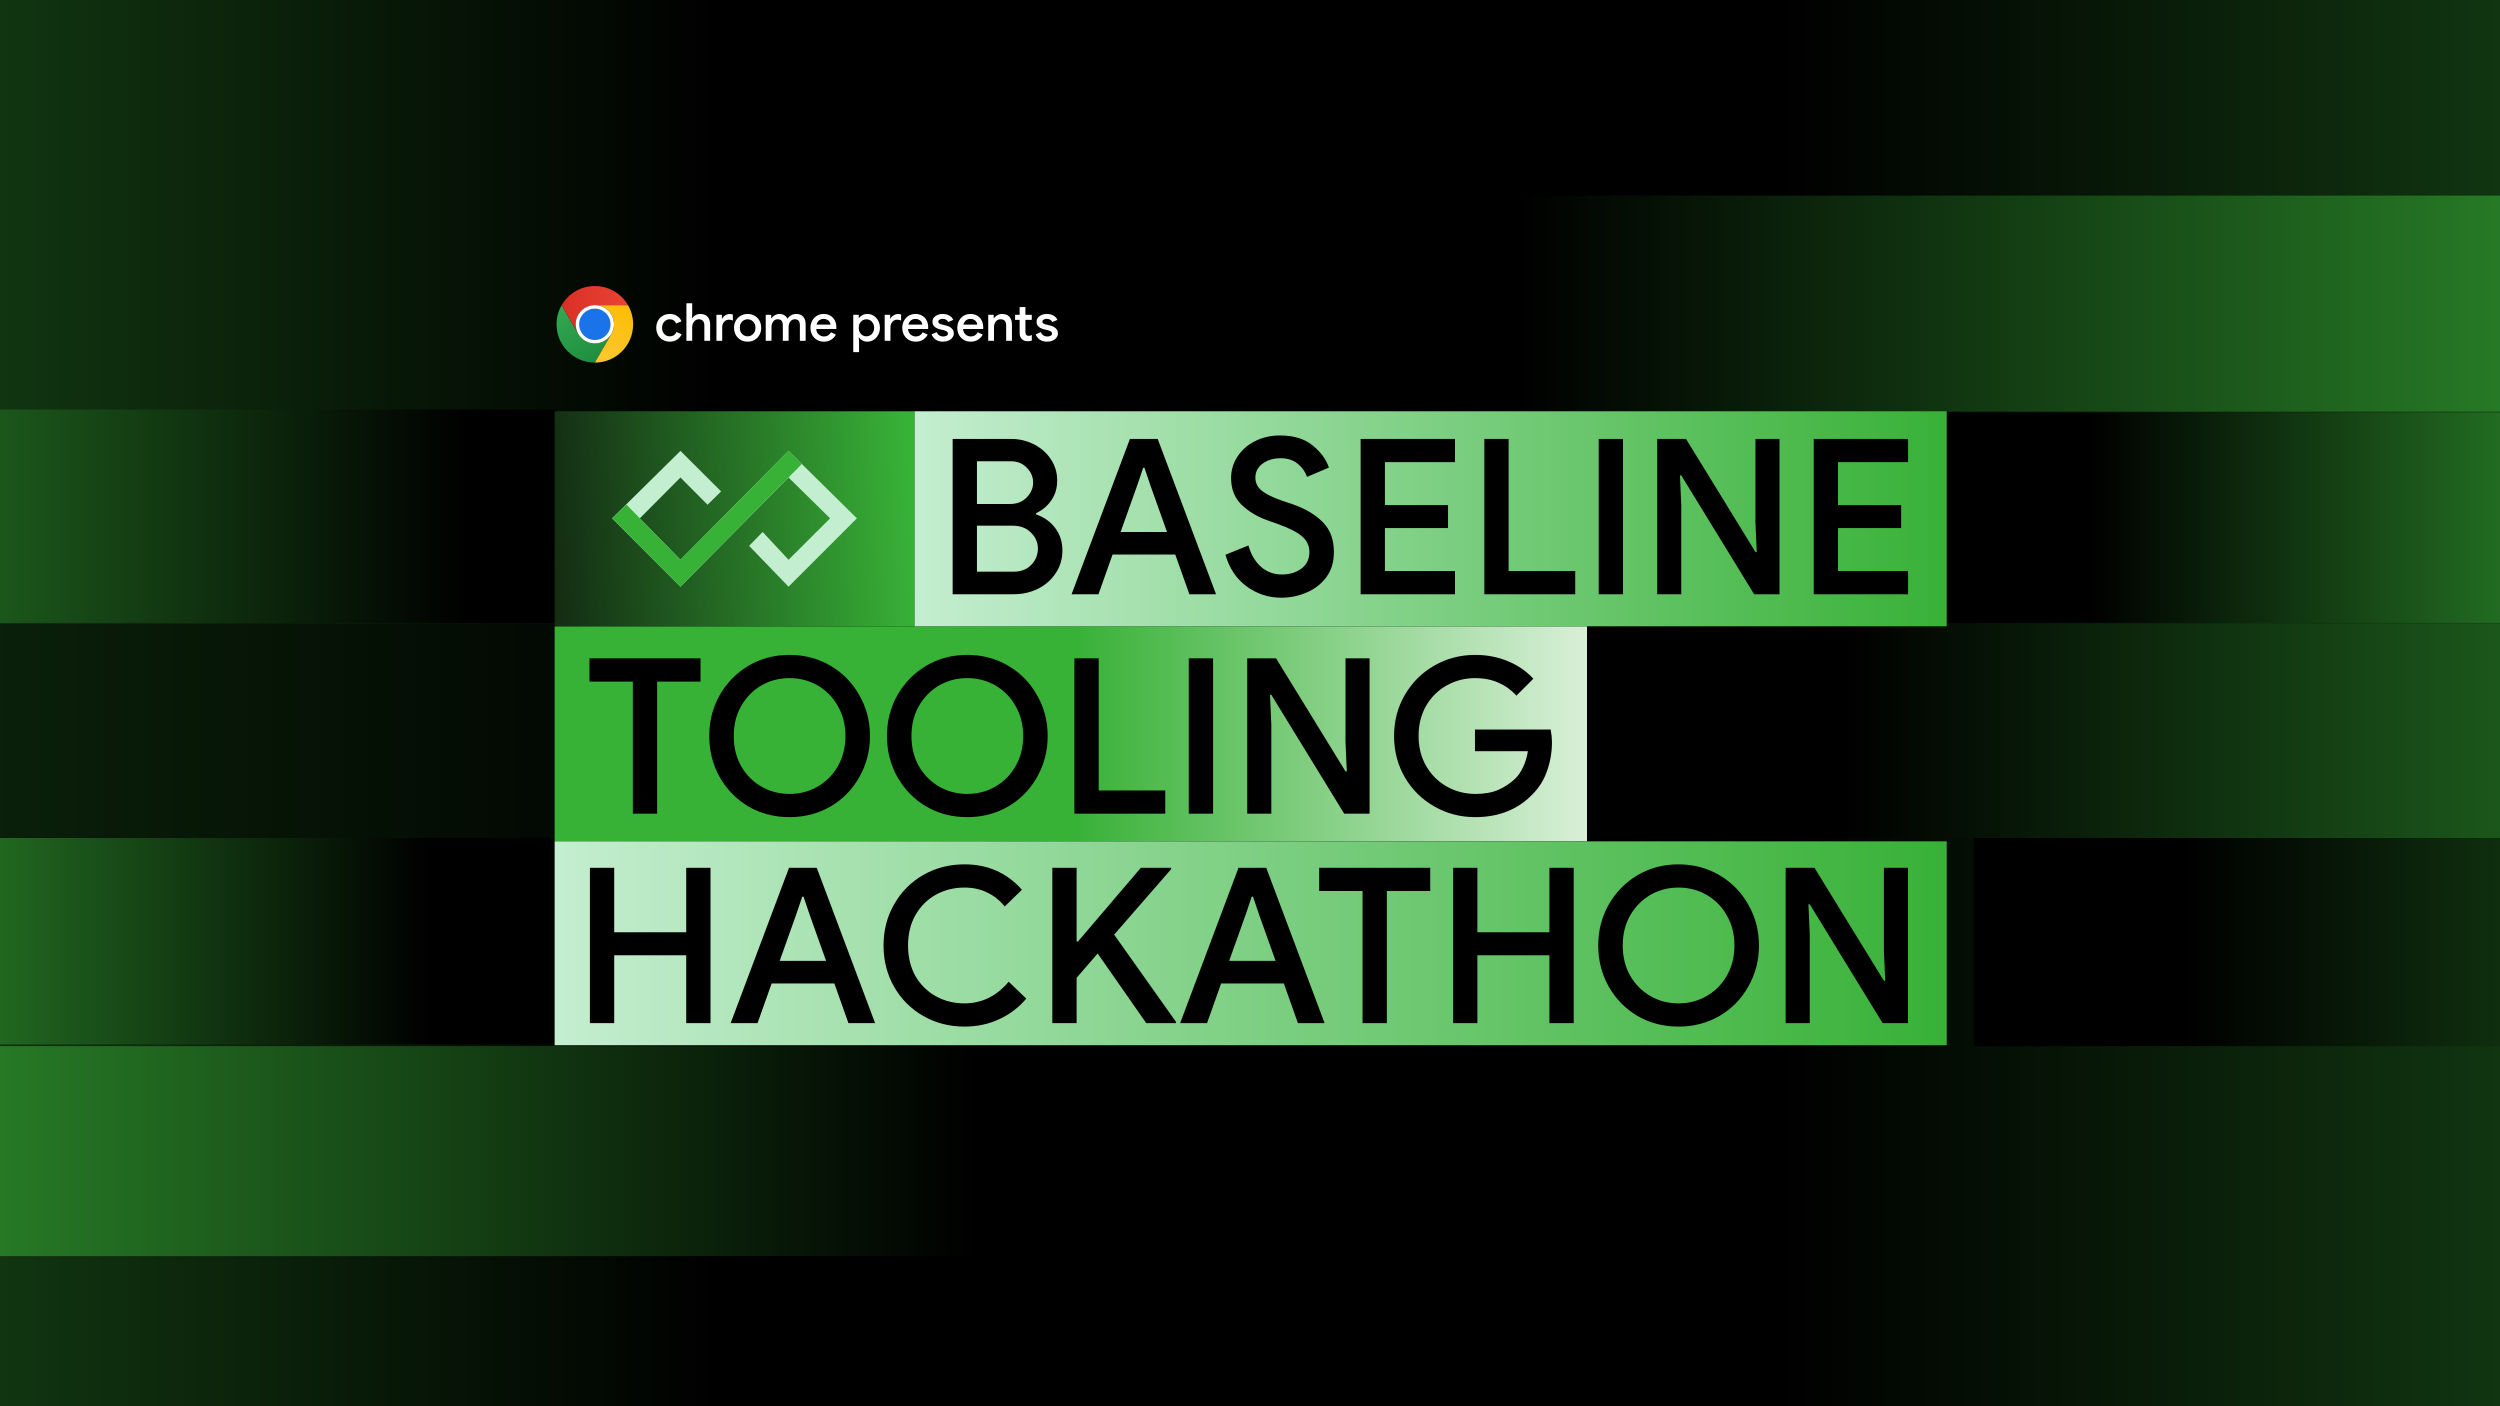
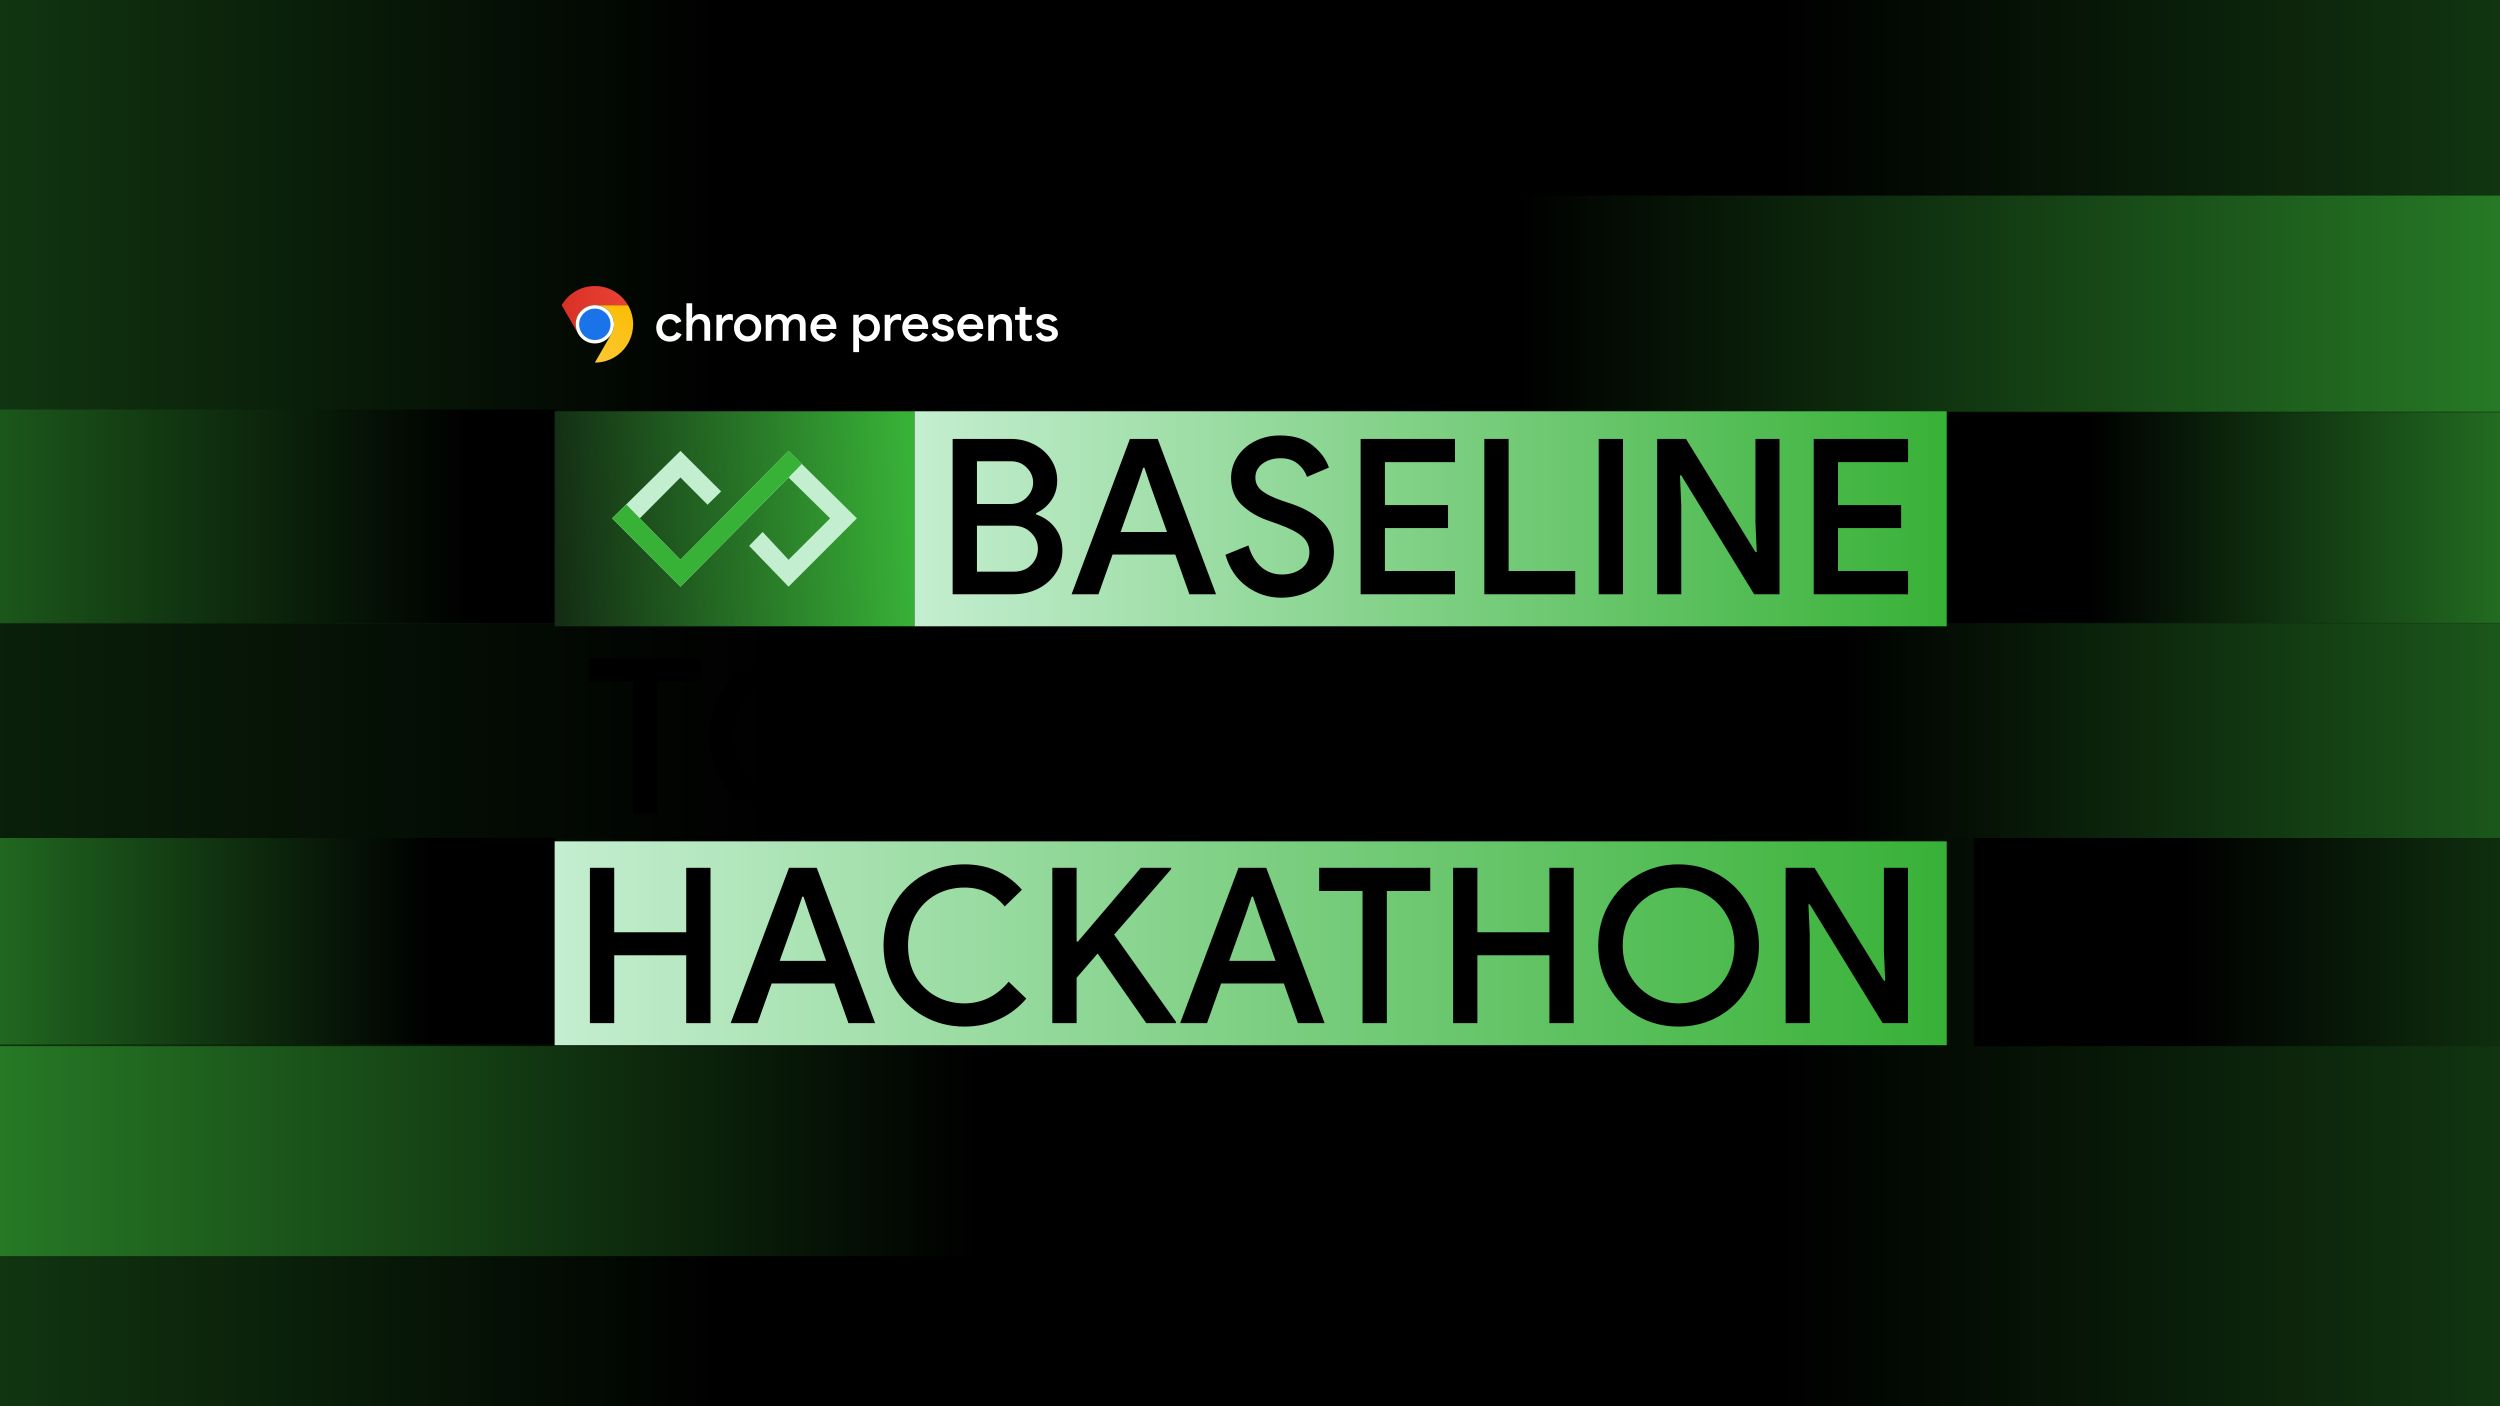
<svg xmlns="http://www.w3.org/2000/svg" width="960" height="540" viewBox="0 0 960 540" fill="none">
  <rect x="0" y="0" width="960" height="540" fill="#333333" stroke="none" />
  <g clip-path="url(#clip0_1739_200)">
    <rect width="960" height="540" fill="black" />
    <g clip-path="url(#clip1_1739_200)">
      <rect width="1352.72" height="760.905" transform="translate(-196 -110.453)" fill="black" />
      <rect x="397.929" y="-110.453" width="758.263" height="760.905" fill="url(#paint0_linear_1739_200)" />
      <rect x="562.264" y="650.452" width="758.263" height="760.905" transform="rotate(-180 562.264 650.452)" fill="url(#paint1_linear_1739_200)" />
      <rect x="1297.59" y="401.728" width="539.654" height="80.036" transform="rotate(-180 1297.59 401.728)" fill="url(#paint2_linear_1739_200)" />
      <rect x="608.763" y="239.359" width="547.429" height="82.431" fill="url(#paint3_linear_1739_200)" />
      <rect x="329.504" y="75.111" width="827.431" height="82.978" fill="url(#paint4_linear_1739_200)" />
      <rect x="628.461" y="482.345" width="826.842" height="80.625" transform="rotate(180 628.461 482.345)" fill="url(#paint5_linear_1739_200)" />
      <rect x="411.221" y="321.835" width="1577.01" height="82.308" transform="rotate(180 411.221 321.835)" fill="url(#paint6_linear_1739_200)" />
      <rect x="737.35" y="158.352" width="290.4" height="80.85" fill="url(#paint7_linear_1739_200)" />
      <rect x="213.75" y="239.2" width="270.05" height="81.95" transform="rotate(-180 213.75 239.2)" fill="url(#paint8_linear_1739_200)" />
      <rect x="-118.325" y="321.791" width="331.839" height="79.261" fill="url(#paint9_linear_1739_200)" />
-       <rect x="212.981" y="240.5" width="396.425" height="82.572" fill="url(#paint10_linear_1739_200)" />
      <rect x="351.115" y="157.927" width="396.425" height="82.572" fill="url(#paint11_linear_1739_200)" />
      <rect x="212.981" y="323.073" width="534.559" height="78.289" fill="url(#paint12_linear_1739_200)" />
      <rect x="351.115" y="240.5" width="138.134" height="82.572" transform="rotate(180 351.115 240.5)" fill="url(#paint13_linear_1739_200)" />
      <path d="M243.013 261.724H226.354V252.811H269V261.724H252.341V312.449H243.013V261.724ZM303.165 313.782C297.39 313.782 292.142 312.421 287.423 309.7C282.758 306.924 279.066 303.148 276.345 298.373C273.679 293.597 272.347 288.35 272.347 282.63C272.347 276.911 273.679 271.691 276.345 266.971C279.066 262.196 282.758 258.42 287.423 255.643C292.142 252.867 297.39 251.479 303.165 251.479C308.94 251.479 314.187 252.867 318.907 255.643C323.627 258.42 327.32 262.196 329.985 266.971C332.706 271.691 334.066 276.911 334.066 282.63C334.066 288.35 332.706 293.597 329.985 298.373C327.32 303.148 323.627 306.924 318.907 309.7C314.187 312.421 308.94 313.782 303.165 313.782ZM303.165 304.869C307.107 304.869 310.717 303.925 313.993 302.037C317.269 300.149 319.851 297.54 321.739 294.208C323.683 290.821 324.654 286.961 324.654 282.63C324.654 278.299 323.683 274.468 321.739 271.136C319.851 267.749 317.269 265.111 313.993 263.223C310.717 261.335 307.107 260.391 303.165 260.391C299.222 260.391 295.613 261.335 292.337 263.223C289.116 265.111 286.534 267.749 284.591 271.136C282.703 274.468 281.759 278.299 281.759 282.63C281.759 286.961 282.703 290.821 284.591 294.208C286.534 297.54 289.116 300.149 292.337 302.037C295.613 303.925 299.222 304.869 303.165 304.869ZM371.41 313.782C365.635 313.782 360.387 312.421 355.667 309.7C351.003 306.924 347.31 303.148 344.589 298.373C341.924 293.597 340.591 288.35 340.591 282.63C340.591 276.911 341.924 271.691 344.589 266.971C347.31 262.196 351.003 258.42 355.667 255.643C360.387 252.867 365.635 251.479 371.41 251.479C377.184 251.479 382.432 252.867 387.152 255.643C391.872 258.42 395.564 262.196 398.23 266.971C400.951 271.691 402.311 276.911 402.311 282.63C402.311 288.35 400.951 293.597 398.23 298.373C395.564 303.148 391.872 306.924 387.152 309.7C382.432 312.421 377.184 313.782 371.41 313.782ZM371.41 304.869C375.352 304.869 378.961 303.925 382.238 302.037C385.514 300.149 388.096 297.54 389.984 294.208C391.927 290.821 392.899 286.961 392.899 282.63C392.899 278.299 391.927 274.468 389.984 271.136C388.096 267.749 385.514 265.111 382.238 263.223C378.961 261.335 375.352 260.391 371.41 260.391C367.467 260.391 363.858 261.335 360.581 263.223C357.361 265.111 354.779 267.749 352.835 271.136C350.947 274.468 350.003 278.299 350.003 282.63C350.003 286.961 350.947 290.821 352.835 294.208C354.779 297.54 357.361 300.149 360.581 302.037C363.858 303.925 367.467 304.869 371.41 304.869ZM412.565 252.811H421.893V303.537H447.464V312.449H412.565V252.811ZM456.488 252.811H465.817V312.449H456.488V252.811ZM478.938 252.811H490.016L516.67 296.207H517.17L516.67 284.713V252.811H525.915V312.449H516.17L488.184 266.805H487.684L488.184 278.299V312.449H478.938V252.811ZM566.472 313.782C560.808 313.782 555.588 312.421 550.813 309.7C546.037 306.979 542.261 303.259 539.485 298.539C536.709 293.764 535.32 288.461 535.32 282.63C535.32 276.8 536.709 271.525 539.485 266.805C542.261 262.029 546.037 258.281 550.813 255.56C555.588 252.839 560.808 251.479 566.472 251.479C570.97 251.479 575.162 252.284 579.049 253.894C582.936 255.505 586.184 257.753 588.794 260.641L582.297 267.138C580.354 264.972 578.049 263.306 575.384 262.14C572.719 260.974 569.748 260.391 566.472 260.391C562.585 260.391 558.975 261.307 555.644 263.14C552.312 264.972 549.647 267.582 547.648 270.969C545.704 274.356 544.732 278.243 544.732 282.63C544.732 287.017 545.732 290.904 547.731 294.291C549.73 297.678 552.395 300.288 555.727 302.121C559.059 303.953 562.668 304.869 566.555 304.869C570.053 304.869 572.996 304.342 575.384 303.287C577.772 302.232 579.91 300.816 581.798 299.039C583.019 297.873 584.047 296.373 584.879 294.541C585.768 292.653 586.379 290.626 586.712 288.461H566.388V280.131H595.458C595.791 282.019 595.957 283.63 595.957 284.962C595.957 288.738 595.347 292.375 594.125 295.874C592.959 299.317 591.126 302.315 588.628 304.869C582.964 310.811 575.578 313.782 566.472 313.782Z" fill="black" />
      <path d="M226.526 333.243H235.855V357.981H263.508V333.243H272.837V392.88H263.508V366.81H235.855V392.88H226.526V333.243ZM302.978 333.243H313.639L336.045 392.88H325.8L320.386 377.638H296.315L290.901 392.88H280.572L302.978 333.243ZM317.221 368.975L310.891 351.234L308.559 344.321H308.059L305.727 351.234L299.396 368.975H317.221ZM370.345 394.213C364.571 394.213 359.295 392.853 354.52 390.132C349.8 387.411 346.08 383.69 343.359 378.97C340.638 374.195 339.277 368.892 339.277 363.062C339.277 357.231 340.638 351.956 343.359 347.236C346.08 342.461 349.8 338.712 354.52 335.991C359.295 333.271 364.571 331.91 370.345 331.91C379.286 331.91 386.643 335.159 392.418 341.655L385.838 348.069C383.783 345.626 381.479 343.821 378.925 342.655C376.426 341.433 373.566 340.822 370.345 340.822C366.347 340.822 362.683 341.739 359.351 343.571C356.075 345.404 353.465 348.013 351.521 351.401C349.633 354.732 348.689 358.619 348.689 363.062C348.689 367.504 349.633 371.419 351.521 374.806C353.465 378.138 356.075 380.72 359.351 382.552C362.683 384.385 366.347 385.301 370.345 385.301C377.009 385.301 382.673 382.524 387.337 376.971L394.084 383.468C391.252 386.856 387.781 389.493 383.672 391.381C379.619 393.269 375.176 394.213 370.345 394.213ZM404.093 333.243H413.421V361.562H413.921L438.076 333.243H449.737V333.743L427.831 358.897L451.569 392.381V392.88H440.158L421.501 366.143L413.421 375.472V392.88H404.093V333.243ZM475.582 333.243H486.244L508.65 392.88H498.405L492.991 377.638H468.919L463.505 392.88H453.177L475.582 333.243ZM489.826 368.975L483.495 351.234L481.163 344.321H480.663L478.331 351.234L472.001 368.975H489.826ZM523.218 342.155H506.56V333.243H549.205V342.155H532.547V392.88H523.218V342.155ZM557.989 333.243H567.318V357.981H594.971V333.243H604.3V392.88H594.971V366.81H567.318V392.88H557.989V333.243ZM644.538 394.213C638.763 394.213 633.516 392.853 628.796 390.132C624.132 387.355 620.439 383.579 617.718 378.804C615.053 374.028 613.72 368.781 613.72 363.062C613.72 357.342 615.053 352.123 617.718 347.403C620.439 342.627 624.132 338.851 628.796 336.075C633.516 333.298 638.763 331.91 644.538 331.91C650.313 331.91 655.561 333.298 660.281 336.075C665.001 338.851 668.693 342.627 671.359 347.403C674.079 352.123 675.44 357.342 675.44 363.062C675.44 368.781 674.079 374.028 671.359 378.804C668.693 383.579 665.001 387.355 660.281 390.132C655.561 392.853 650.313 394.213 644.538 394.213ZM644.538 385.301C648.481 385.301 652.09 384.357 655.366 382.469C658.643 380.581 661.225 377.971 663.113 374.639C665.056 371.252 666.028 367.393 666.028 363.062C666.028 358.73 665.056 354.899 663.113 351.567C661.225 348.18 658.643 345.542 655.366 343.654C652.09 341.766 648.481 340.822 644.538 340.822C640.596 340.822 636.986 341.766 633.71 343.654C630.49 345.542 627.908 348.18 625.964 351.567C624.076 354.899 623.132 358.73 623.132 363.062C623.132 367.393 624.076 371.252 625.964 374.639C627.908 377.971 630.49 380.581 633.71 382.469C636.986 384.357 640.596 385.301 644.538 385.301ZM685.693 333.243H696.771L723.425 376.638H723.925L723.425 365.144V333.243H732.67V392.88H722.925L694.939 347.236H694.439L694.939 358.73V392.88H685.693V333.243Z" fill="black" />
      <path d="M365.819 168.55H388.225C391.39 168.55 394.333 169.244 397.054 170.632C399.775 172.02 401.94 173.936 403.55 176.379C405.161 178.823 405.966 181.516 405.966 184.459C405.966 187.402 405.216 189.956 403.717 192.122C402.218 194.287 400.274 195.925 397.887 197.036V197.536C400.941 198.591 403.384 200.34 405.216 202.783C407.049 205.226 407.965 208.086 407.965 211.362C407.965 214.639 407.104 217.554 405.383 220.108C403.717 222.662 401.44 224.661 398.553 226.105C395.721 227.493 392.611 228.188 389.224 228.188H365.819V168.55ZM387.808 193.538C390.474 193.538 392.611 192.705 394.222 191.039C395.888 189.373 396.72 187.457 396.72 185.292C396.72 183.126 395.915 181.238 394.305 179.628C392.75 177.962 390.696 177.129 388.141 177.129H375.148V193.538H387.808ZM389.224 219.525C392.056 219.525 394.305 218.664 395.971 216.943C397.692 215.166 398.553 213.084 398.553 210.696C398.553 208.308 397.664 206.254 395.888 204.532C394.166 202.755 391.834 201.867 388.891 201.867H375.148V219.525H389.224ZM433.892 168.55H444.554L466.96 228.188H456.715L451.301 212.945H427.229L421.815 228.188H411.487L433.892 168.55ZM448.135 204.283L441.805 186.541L439.473 179.628H438.973L436.641 186.541L430.311 204.283H448.135ZM492.059 229.52C487.117 229.52 482.674 228.076 478.732 225.189C474.789 222.301 472.068 218.248 470.569 213.028L479.398 209.447C480.287 212.723 481.841 215.416 484.063 217.526C486.339 219.581 489.06 220.608 492.225 220.608C495.168 220.608 497.667 219.858 499.722 218.359C501.776 216.804 502.803 214.694 502.803 212.029C502.803 209.585 501.887 207.586 500.055 206.032C498.278 204.421 495.14 202.811 490.643 201.201L486.895 199.868C482.896 198.48 479.537 196.481 476.816 193.871C474.095 191.261 472.735 187.818 472.735 183.543C472.735 180.6 473.54 177.879 475.15 175.38C476.761 172.881 478.982 170.91 481.814 169.466C484.701 167.967 487.95 167.217 491.559 167.217C496.779 167.217 500.943 168.494 504.053 171.049C507.162 173.548 509.245 176.379 510.3 179.545L501.887 183.126C501.276 181.238 500.11 179.572 498.389 178.129C496.668 176.685 494.446 175.963 491.725 175.963C489.005 175.963 486.7 176.657 484.812 178.045C482.98 179.434 482.064 181.21 482.064 183.376C482.064 185.431 482.896 187.124 484.562 188.457C486.228 189.79 488.838 191.067 492.392 192.288L496.14 193.538C501.249 195.315 505.191 197.647 507.968 200.534C510.799 203.366 512.215 207.17 512.215 211.945C512.215 215.832 511.216 219.109 509.217 221.774C507.218 224.384 504.664 226.327 501.554 227.604C498.5 228.882 495.335 229.52 492.059 229.52ZM522.481 168.55H558.713V177.462H531.809V193.954H556.048V202.783H531.809V219.275H558.713V228.188H522.481V168.55ZM569.983 168.55H579.312V219.275H604.883V228.188H569.983V168.55ZM613.907 168.55H623.236V228.188H613.907V168.55ZM636.357 168.55H647.435L674.089 211.945H674.589L674.089 200.451V168.55H683.334V228.188H673.589L645.603 182.543H645.103L645.603 194.038V228.188H636.357V168.55ZM696.468 168.55H732.7V177.462H705.797V193.954H730.035V202.783H705.797V219.275H732.7V228.188H696.468V168.55Z" fill="black" />
      <path d="M261.292 183.361L271.699 193.813L276.902 188.703L261.292 173.142L235.045 199.039L261.292 225.284L302.802 183.361L318.759 199.039L302.802 214.948L292.858 204.265L287.655 209.606L302.802 225.284L329.05 199.039L302.802 173.142L261.292 214.948L245.683 199.039L261.292 183.361Z" fill="#C4EED0" />
      <path d="M261.292 214.948L240.496 193.7L235.045 199.039L261.292 225.284L302.802 183.361L307.931 178.126L302.802 173.142L261.292 214.948Z" fill="#38B137" />
-       <path d="M228.418 131.891C225.732 131.891 223.382 130.45 222.099 128.299C222.064 128.24 222.03 128.181 221.996 128.121L215.682 117.185L215.681 117.183C215.681 117.184 215.681 117.185 215.68 117.185C214.429 119.348 213.712 121.859 213.712 124.538C213.712 132.659 220.296 139.243 228.418 139.243L234.737 128.299C233.454 130.45 231.104 131.891 228.418 131.891Z" fill="url(#paint14_linear_1739_200)" />
      <path d="M241.157 117.183H241.155H228.419C232.481 117.183 235.772 120.475 235.772 124.536C235.772 125.837 235.434 127.059 234.841 128.12C234.808 128.18 234.773 128.238 234.738 128.297L228.419 139.242C236.541 139.242 243.125 132.658 243.125 124.536C243.125 121.857 242.409 119.346 241.157 117.183Z" fill="url(#paint15_linear_1739_200)" />
      <path d="M241.154 117.183C238.61 112.788 233.859 109.832 228.417 109.832C222.975 109.832 218.224 112.788 215.68 117.183L215.681 117.185L221.995 128.121C221.402 127.06 221.064 125.839 221.064 124.538C221.064 120.476 224.356 117.185 228.417 117.185H241.153H241.155C241.154 117.184 241.154 117.184 241.154 117.183Z" fill="url(#paint16_linear_1739_200)" />
      <path d="M235.77 124.536C235.77 120.475 232.478 117.183 228.417 117.183C224.356 117.183 221.064 120.475 221.064 124.536C221.064 125.837 221.403 127.059 221.996 128.12L222.099 128.297C223.381 130.448 225.731 131.889 228.417 131.889C231.104 131.889 233.453 130.448 234.736 128.297L234.839 128.12C235.432 127.059 235.77 125.837 235.77 124.536Z" fill="white" />
      <path d="M234.447 124.536C234.447 121.206 231.747 118.506 228.417 118.506C225.088 118.506 222.388 121.206 222.388 124.536C222.388 125.603 222.666 126.604 223.152 127.474L223.236 127.62C224.288 129.383 226.215 130.565 228.417 130.565C230.62 130.565 232.547 129.383 233.599 127.62L233.683 127.474C234.169 126.604 234.447 125.603 234.447 124.536Z" fill="#1A73E8" />
      <path d="M257.2 131.199C256.206 131.199 255.313 130.97 254.52 130.514C253.728 130.057 253.11 129.426 252.667 128.62C252.224 127.801 252.002 126.887 252.002 125.88C252.002 124.859 252.224 123.946 252.667 123.14C253.11 122.335 253.728 121.703 254.52 121.247C255.313 120.79 256.206 120.562 257.2 120.562C258.301 120.562 259.235 120.824 260 121.347C260.779 121.858 261.343 122.536 261.692 123.382L259.658 124.228C259.174 123.14 258.328 122.596 257.119 122.596C256.609 122.596 256.132 122.738 255.689 123.02C255.246 123.288 254.89 123.671 254.621 124.168C254.353 124.665 254.218 125.236 254.218 125.88C254.218 126.525 254.353 127.096 254.621 127.593C254.89 128.089 255.246 128.479 255.689 128.761C256.132 129.03 256.609 129.164 257.119 129.164C257.737 129.164 258.274 129.023 258.731 128.741C259.187 128.445 259.537 128.029 259.778 127.492L261.773 128.358C261.383 129.204 260.799 129.889 260.02 130.413C259.241 130.937 258.301 131.199 257.2 131.199ZM263.583 116.452H265.799V120.642L265.678 122.214H265.799C266.081 121.73 266.504 121.334 267.069 121.025C267.633 120.716 268.244 120.562 268.902 120.562C270.164 120.562 271.111 120.931 271.742 121.67C272.373 122.395 272.689 123.389 272.689 124.651V130.876H270.473V124.953C270.473 124.161 270.278 123.57 269.889 123.181C269.499 122.791 268.982 122.596 268.338 122.596C267.841 122.596 267.398 122.738 267.008 123.02C266.632 123.302 266.337 123.678 266.122 124.148C265.907 124.618 265.799 125.115 265.799 125.638V130.876H263.583V116.452ZM275.112 120.884H277.207V122.375H277.328C277.543 121.865 277.932 121.441 278.496 121.106C279.06 120.757 279.638 120.582 280.229 120.582C280.712 120.582 281.108 120.649 281.417 120.783V123.1C280.961 122.872 280.45 122.758 279.886 122.758C279.161 122.758 278.55 123.04 278.053 123.604C277.57 124.154 277.328 124.833 277.328 125.638V130.876H275.112V120.884ZM287.084 131.199C286.09 131.199 285.197 130.97 284.405 130.514C283.612 130.044 282.988 129.406 282.531 128.6C282.088 127.794 281.866 126.887 281.866 125.88C281.866 124.873 282.088 123.966 282.531 123.161C282.988 122.355 283.612 121.724 284.405 121.267C285.197 120.797 286.09 120.562 287.084 120.562C288.091 120.562 288.991 120.797 289.783 121.267C290.576 121.724 291.194 122.355 291.637 123.161C292.08 123.966 292.302 124.873 292.302 125.88C292.302 126.887 292.08 127.794 291.637 128.6C291.194 129.406 290.576 130.044 289.783 130.514C288.991 130.97 288.091 131.199 287.084 131.199ZM287.084 129.164C287.621 129.164 288.118 129.03 288.575 128.761C289.031 128.492 289.401 128.11 289.683 127.613C289.965 127.116 290.106 126.538 290.106 125.88C290.106 125.209 289.965 124.624 289.683 124.128C289.401 123.631 289.031 123.255 288.575 122.999C288.118 122.731 287.621 122.596 287.084 122.596C286.56 122.596 286.063 122.731 285.593 122.999C285.136 123.255 284.767 123.631 284.485 124.128C284.217 124.624 284.082 125.209 284.082 125.88C284.082 126.538 284.223 127.116 284.505 127.613C284.787 128.11 285.157 128.492 285.613 128.761C286.07 129.03 286.56 129.164 287.084 129.164ZM294.037 120.884H296.133V122.214H296.253C296.549 121.73 296.979 121.334 297.543 121.025C298.107 120.716 298.698 120.562 299.316 120.562C300.041 120.562 300.672 120.73 301.209 121.065C301.746 121.401 302.143 121.851 302.398 122.415C302.747 121.851 303.21 121.401 303.788 121.065C304.379 120.73 305.05 120.562 305.802 120.562C306.971 120.562 307.857 120.924 308.462 121.65C309.066 122.361 309.368 123.335 309.368 124.571V130.876H307.152V124.933C307.152 124.101 306.984 123.503 306.648 123.14C306.326 122.778 305.843 122.596 305.198 122.596C304.486 122.596 303.909 122.892 303.465 123.483C303.036 124.06 302.821 124.765 302.821 125.598V130.876H300.605V124.933C300.605 124.101 300.437 123.503 300.101 123.14C299.765 122.778 299.262 122.596 298.59 122.596C297.892 122.596 297.328 122.892 296.898 123.483C296.468 124.06 296.253 124.765 296.253 125.598V130.876H294.037V120.884ZM316.376 131.199C315.395 131.199 314.509 130.97 313.717 130.514C312.938 130.057 312.327 129.426 311.883 128.62C311.44 127.801 311.219 126.887 311.219 125.88C311.219 124.913 311.427 124.027 311.843 123.221C312.273 122.402 312.871 121.757 313.636 121.287C314.402 120.804 315.275 120.562 316.255 120.562C317.262 120.562 318.135 120.783 318.874 121.227C319.626 121.67 320.197 122.288 320.586 123.08C320.976 123.859 321.17 124.759 321.17 125.779C321.17 125.9 321.164 126.021 321.15 126.142C321.137 126.263 321.13 126.33 321.13 126.344H313.435C313.502 127.257 313.831 127.962 314.422 128.459C315.013 128.956 315.684 129.204 316.436 129.204C317.591 129.204 318.478 128.667 319.095 127.593L320.989 128.499C320.546 129.318 319.928 129.976 319.136 130.473C318.357 130.957 317.437 131.199 316.376 131.199ZM318.914 124.651C318.887 124.329 318.78 124 318.592 123.664C318.404 123.328 318.108 123.046 317.705 122.818C317.316 122.576 316.826 122.455 316.235 122.455C315.577 122.455 315.006 122.657 314.522 123.06C314.052 123.463 313.73 123.993 313.555 124.651H318.914ZM327.657 120.884H329.752V122.173H329.873C330.155 121.717 330.578 121.334 331.142 121.025C331.72 120.716 332.371 120.562 333.096 120.562C333.956 120.562 334.748 120.79 335.473 121.247C336.212 121.703 336.796 122.341 337.226 123.161C337.669 123.966 337.891 124.873 337.891 125.88C337.891 126.887 337.669 127.794 337.226 128.6C336.796 129.406 336.212 130.044 335.473 130.514C334.748 130.97 333.956 131.199 333.096 131.199C332.371 131.199 331.72 131.044 331.142 130.735C330.578 130.426 330.155 130.037 329.873 129.567H329.752L329.873 130.977V135.228H327.657V120.884ZM332.714 129.164C333.237 129.164 333.721 129.03 334.164 128.761C334.621 128.492 334.983 128.11 335.252 127.613C335.534 127.102 335.675 126.525 335.675 125.88C335.675 125.236 335.534 124.665 335.252 124.168C334.983 123.657 334.621 123.268 334.164 122.999C333.721 122.731 333.237 122.596 332.714 122.596C332.19 122.596 331.7 122.731 331.243 122.999C330.8 123.268 330.437 123.651 330.155 124.148C329.886 124.645 329.752 125.222 329.752 125.88C329.752 126.538 329.886 127.116 330.155 127.613C330.437 128.11 330.8 128.492 331.243 128.761C331.7 129.03 332.19 129.164 332.714 129.164ZM339.719 120.884H341.814V122.375H341.935C342.149 121.865 342.539 121.441 343.103 121.106C343.667 120.757 344.245 120.582 344.836 120.582C345.319 120.582 345.715 120.649 346.024 120.783V123.1C345.567 122.872 345.057 122.758 344.493 122.758C343.768 122.758 343.157 123.04 342.66 123.604C342.176 124.154 341.935 124.833 341.935 125.638V130.876H339.719V120.884ZM351.63 131.199C350.65 131.199 349.763 130.97 348.971 130.514C348.192 130.057 347.581 129.426 347.138 128.62C346.695 127.801 346.473 126.887 346.473 125.88C346.473 124.913 346.681 124.027 347.097 123.221C347.527 122.402 348.125 121.757 348.89 121.287C349.656 120.804 350.529 120.562 351.509 120.562C352.517 120.562 353.39 120.783 354.128 121.227C354.88 121.67 355.451 122.288 355.841 123.08C356.23 123.859 356.425 124.759 356.425 125.779C356.425 125.9 356.418 126.021 356.405 126.142C356.391 126.263 356.384 126.33 356.384 126.344H348.689C348.756 127.257 349.085 127.962 349.676 128.459C350.267 128.956 350.939 129.204 351.691 129.204C352.846 129.204 353.732 128.667 354.35 127.593L356.243 128.499C355.8 129.318 355.182 129.976 354.39 130.473C353.611 130.957 352.691 131.199 351.63 131.199ZM354.168 124.651C354.142 124.329 354.034 124 353.846 123.664C353.658 123.328 353.363 123.046 352.96 122.818C352.57 122.576 352.08 122.455 351.489 122.455C350.831 122.455 350.26 122.657 349.777 123.06C349.307 123.463 348.984 123.993 348.81 124.651H354.168ZM362.134 131.199C360.992 131.199 360.046 130.937 359.294 130.413C358.555 129.876 358.031 129.204 357.722 128.398L359.696 127.552C359.925 128.103 360.254 128.519 360.684 128.801C361.127 129.083 361.61 129.224 362.134 129.224C362.685 129.224 363.135 129.124 363.484 128.922C363.833 128.707 364.008 128.432 364.008 128.096C364.008 127.774 363.867 127.512 363.585 127.31C363.302 127.096 362.839 126.908 362.195 126.746L360.825 126.424C360.073 126.25 359.421 125.927 358.871 125.457C358.333 124.974 358.065 124.349 358.065 123.584C358.065 122.657 358.447 121.925 359.213 121.388C359.979 120.837 360.919 120.562 362.033 120.562C362.96 120.562 363.779 120.757 364.491 121.146C365.216 121.535 365.74 122.1 366.062 122.838L364.108 123.664C363.92 123.248 363.632 122.939 363.242 122.738C362.853 122.536 362.43 122.435 361.973 122.435C361.53 122.435 361.14 122.536 360.804 122.738C360.469 122.926 360.301 123.181 360.301 123.503C360.301 123.785 360.415 124.013 360.643 124.188C360.885 124.363 361.261 124.51 361.771 124.631L363.262 124.994C364.269 125.249 365.022 125.638 365.518 126.162C366.015 126.673 366.264 127.29 366.264 128.016C366.264 128.607 366.083 129.144 365.72 129.627C365.371 130.111 364.881 130.493 364.249 130.775C363.632 131.058 362.926 131.199 362.134 131.199ZM372.759 131.199C371.779 131.199 370.892 130.97 370.1 130.514C369.321 130.057 368.71 129.426 368.267 128.62C367.824 127.801 367.602 126.887 367.602 125.88C367.602 124.913 367.81 124.027 368.226 123.221C368.656 122.402 369.254 121.757 370.019 121.287C370.785 120.804 371.658 120.562 372.638 120.562C373.646 120.562 374.519 120.783 375.257 121.227C376.009 121.67 376.58 122.288 376.97 123.08C377.359 123.859 377.554 124.759 377.554 125.779C377.554 125.9 377.547 126.021 377.534 126.142C377.52 126.263 377.513 126.33 377.513 126.344H369.818C369.885 127.257 370.214 127.962 370.805 128.459C371.396 128.956 372.067 129.204 372.82 129.204C373.975 129.204 374.861 128.667 375.479 127.593L377.372 128.499C376.929 129.318 376.311 129.976 375.519 130.473C374.74 130.957 373.82 131.199 372.759 131.199ZM375.297 124.651C375.271 124.329 375.163 124 374.975 123.664C374.787 123.328 374.492 123.046 374.089 122.818C373.699 122.576 373.209 122.455 372.618 122.455C371.96 122.455 371.389 122.657 370.906 123.06C370.436 123.463 370.113 123.993 369.939 124.651H375.297ZM379.478 120.884H381.573V122.214H381.694C381.99 121.73 382.419 121.334 382.983 121.025C383.547 120.716 384.159 120.562 384.817 120.562C386.052 120.562 386.986 120.924 387.617 121.65C388.261 122.375 388.584 123.375 388.584 124.651V130.876H386.368V124.953C386.368 123.382 385.636 122.596 384.172 122.596C383.433 122.596 382.836 122.892 382.379 123.483C381.922 124.074 381.694 124.772 381.694 125.578V130.876H379.478V120.884ZM394.605 131.037C394.162 131.037 393.745 130.97 393.356 130.836C392.98 130.688 392.664 130.487 392.409 130.232C391.831 129.668 391.543 128.882 391.543 127.875V122.838H389.79V120.884H391.543V117.903H393.759V120.884H396.196V122.838H393.759V127.391C393.759 127.942 393.866 128.331 394.081 128.56C394.282 128.828 394.611 128.962 395.068 128.962C395.458 128.962 395.84 128.848 396.216 128.62V130.775C395.746 130.95 395.209 131.037 394.605 131.037ZM402.11 131.199C400.968 131.199 400.022 130.937 399.269 130.413C398.531 129.876 398.007 129.204 397.698 128.398L399.672 127.552C399.901 128.103 400.23 128.519 400.66 128.801C401.103 129.083 401.586 129.224 402.11 129.224C402.661 129.224 403.111 129.124 403.46 128.922C403.809 128.707 403.983 128.432 403.983 128.096C403.983 127.774 403.842 127.512 403.56 127.31C403.278 127.096 402.815 126.908 402.17 126.746L400.801 126.424C400.048 126.25 399.397 125.927 398.846 125.457C398.309 124.974 398.041 124.349 398.041 123.584C398.041 122.657 398.423 121.925 399.189 121.388C399.954 120.837 400.895 120.562 402.009 120.562C402.936 120.562 403.755 120.757 404.467 121.146C405.192 121.535 405.716 122.1 406.038 122.838L404.084 123.664C403.896 123.248 403.607 122.939 403.218 122.738C402.828 122.536 402.405 122.435 401.949 122.435C401.506 122.435 401.116 122.536 400.78 122.738C400.445 122.926 400.277 123.181 400.277 123.503C400.277 123.785 400.391 124.013 400.619 124.188C400.861 124.363 401.237 124.51 401.747 124.631L403.238 124.994C404.245 125.249 404.997 125.638 405.494 126.162C405.991 126.673 406.24 127.29 406.24 128.016C406.24 128.607 406.058 129.144 405.696 129.627C405.347 130.111 404.856 130.493 404.225 130.775C403.607 131.058 402.902 131.199 402.11 131.199Z" fill="white" />
    </g>
  </g>
  <defs>
    <linearGradient id="paint0_linear_1739_200" x1="1616.96" y1="650.453" x2="684.853" y2="650.45" gradientUnits="userSpaceOnUse">
      <stop offset="0.014" stop-color="#38B137" />
      <stop offset="1" />
    </linearGradient>
    <linearGradient id="paint1_linear_1739_200" x1="1781.3" y1="1411.36" x2="849.188" y2="1411.35" gradientUnits="userSpaceOnUse">
      <stop offset="0.014" stop-color="#38B137" />
      <stop offset="1" />
    </linearGradient>
    <linearGradient id="paint2_linear_1739_200" x1="1837.24" y1="441.746" x2="1297.59" y2="441.746" gradientUnits="userSpaceOnUse">
      <stop offset="0.15" />
      <stop offset="1" stop-color="#38B037" />
    </linearGradient>
    <linearGradient id="paint3_linear_1739_200" x1="1416.25" y1="321.791" x2="608.763" y2="321.791" gradientUnits="userSpaceOnUse">
      <stop offset="0.242" stop-color="#38B137" />
      <stop offset="0.877" />
    </linearGradient>
    <linearGradient id="paint4_linear_1739_200" x1="1273.78" y1="158.089" x2="329.504" y2="158.089" gradientUnits="userSpaceOnUse">
      <stop offset="0.15" stop-color="#38B137" />
      <stop offset="0.731" />
    </linearGradient>
    <linearGradient id="paint5_linear_1739_200" x1="1572.07" y1="562.969" x2="628.461" y2="562.969" gradientUnits="userSpaceOnUse">
      <stop offset="0.15" stop-color="#38B137" />
      <stop offset="0.731" />
    </linearGradient>
    <linearGradient id="paint6_linear_1739_200" x1="2737.4" y1="404.143" x2="411.221" y2="404.143" gradientUnits="userSpaceOnUse">
      <stop offset="0.242" stop-color="#38B137" />
      <stop offset="0.95" />
    </linearGradient>
    <linearGradient id="paint7_linear_1739_200" x1="1165.71" y1="239.202" x2="737.35" y2="239.202" gradientUnits="userSpaceOnUse">
      <stop offset="0.242" stop-color="#38B137" />
      <stop offset="0.847" />
    </linearGradient>
    <linearGradient id="paint8_linear_1739_200" x1="612.088" y1="321.15" x2="248.856" y2="321.149" gradientUnits="userSpaceOnUse">
      <stop stop-color="#38B137" />
      <stop offset="1" />
    </linearGradient>
    <linearGradient id="paint9_linear_1739_200" x1="246.106" y1="361.421" x2="-118.325" y2="361.421" gradientUnits="userSpaceOnUse">
      <stop offset="0.223" />
      <stop offset="1" stop-color="#38B137" />
    </linearGradient>
    <linearGradient id="paint10_linear_1739_200" x1="335.46" y1="323.072" x2="656.758" y2="323.072" gradientUnits="userSpaceOnUse">
      <stop offset="0.242" stop-color="#38B137" />
      <stop offset="1" stop-color="white" />
    </linearGradient>
    <linearGradient id="paint11_linear_1739_200" x1="747.54" y1="199.213" x2="351.115" y2="199.213" gradientUnits="userSpaceOnUse">
      <stop stop-color="#38B137" />
      <stop offset="1" stop-color="#C4EED0" />
    </linearGradient>
    <linearGradient id="paint12_linear_1739_200" x1="747.539" y1="362.217" x2="212.981" y2="362.217" gradientUnits="userSpaceOnUse">
      <stop stop-color="#38B137" />
      <stop offset="1" stop-color="#C4EED0" />
    </linearGradient>
    <linearGradient id="paint13_linear_1739_200" x1="351.115" y1="248.987" x2="524.085" y2="239.906" gradientUnits="userSpaceOnUse">
      <stop stop-color="#38B137" />
      <stop offset="1" stop-color="#0A0A0A" />
    </linearGradient>
    <linearGradient id="paint14_linear_1739_200" x1="229.972" y1="138.346" x2="217.236" y2="116.286" gradientUnits="userSpaceOnUse">
      <stop stop-color="#1E8E3E" />
      <stop offset="1" stop-color="#34A853" />
    </linearGradient>
    <linearGradient id="paint15_linear_1739_200" x1="226.829" y1="138.323" x2="239.565" y2="116.264" gradientUnits="userSpaceOnUse">
      <stop stop-color="#FCC934" />
      <stop offset="1" stop-color="#FBBC04" />
    </linearGradient>
    <linearGradient id="paint16_linear_1739_200" x1="215.68" y1="118.977" x2="241.155" y2="118.977" gradientUnits="userSpaceOnUse">
      <stop stop-color="#D93025" />
      <stop offset="1" stop-color="#EA4335" />
    </linearGradient>
    <clipPath id="clip0_1739_200">
      <rect width="960" height="540" fill="white" />
    </clipPath>
    <clipPath id="clip1_1739_200">
      <rect width="1352.72" height="760.905" fill="white" transform="translate(-196 -110.453)" />
    </clipPath>
  </defs>
</svg>